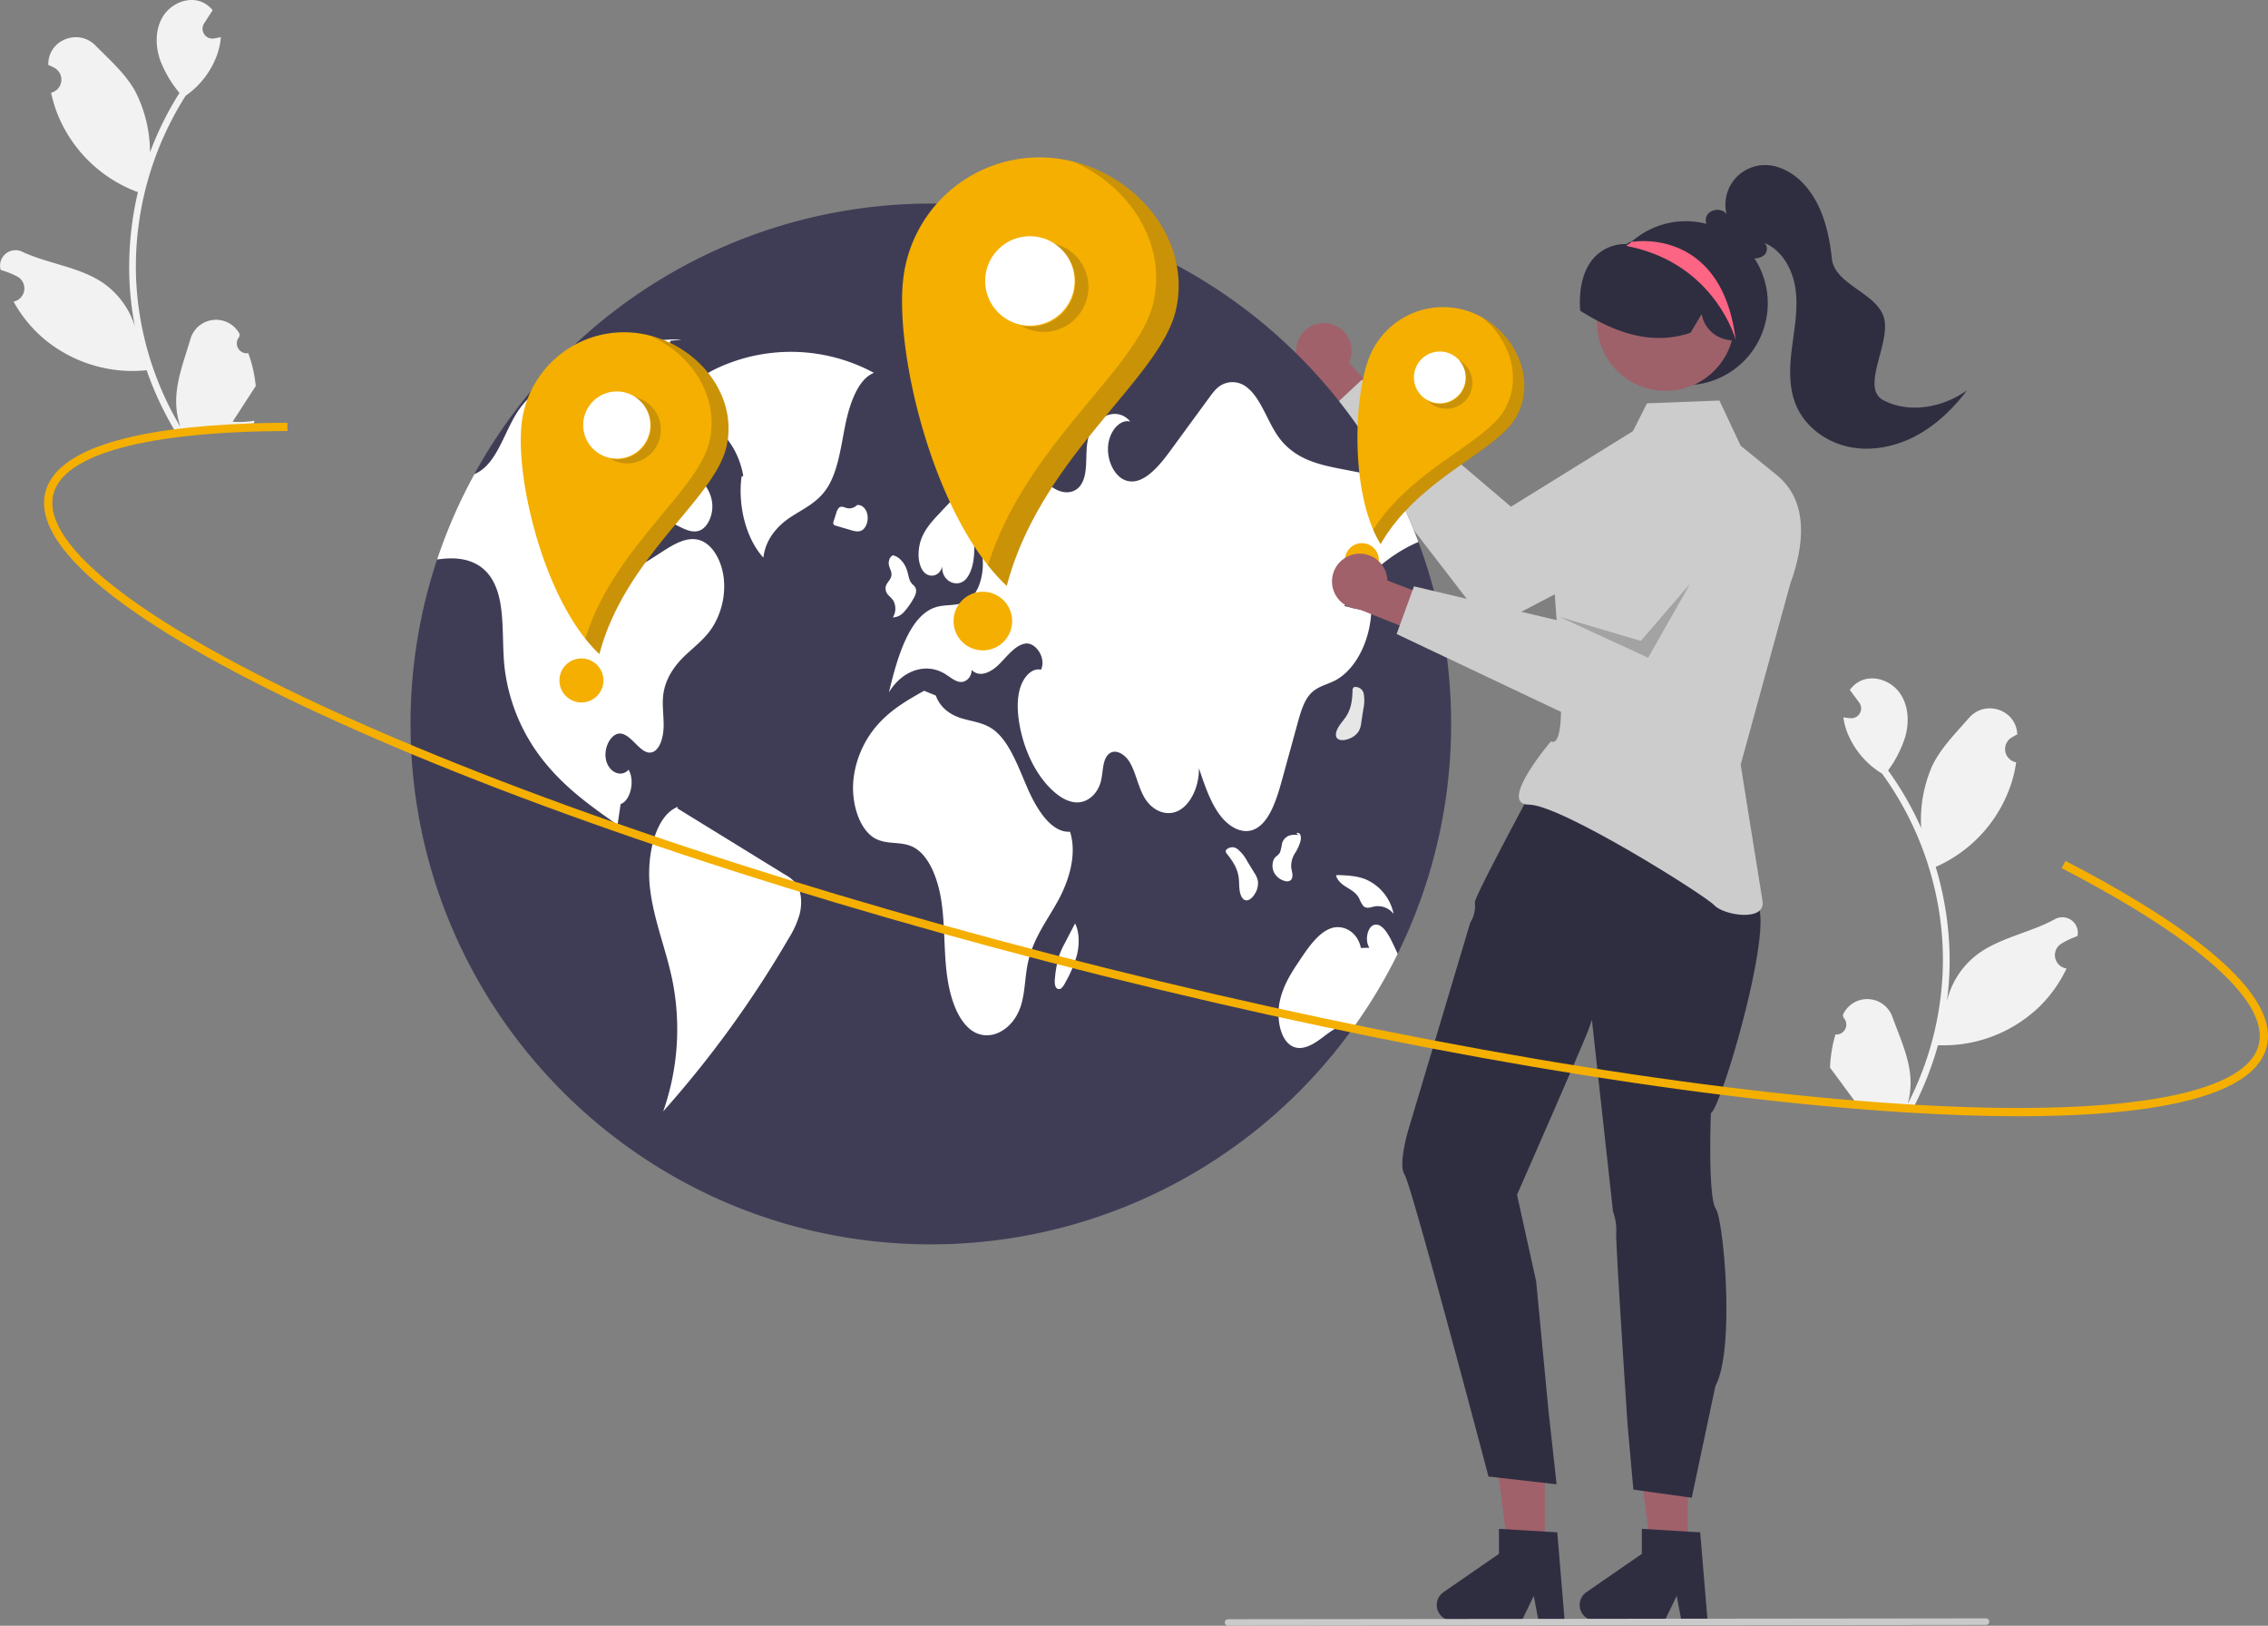
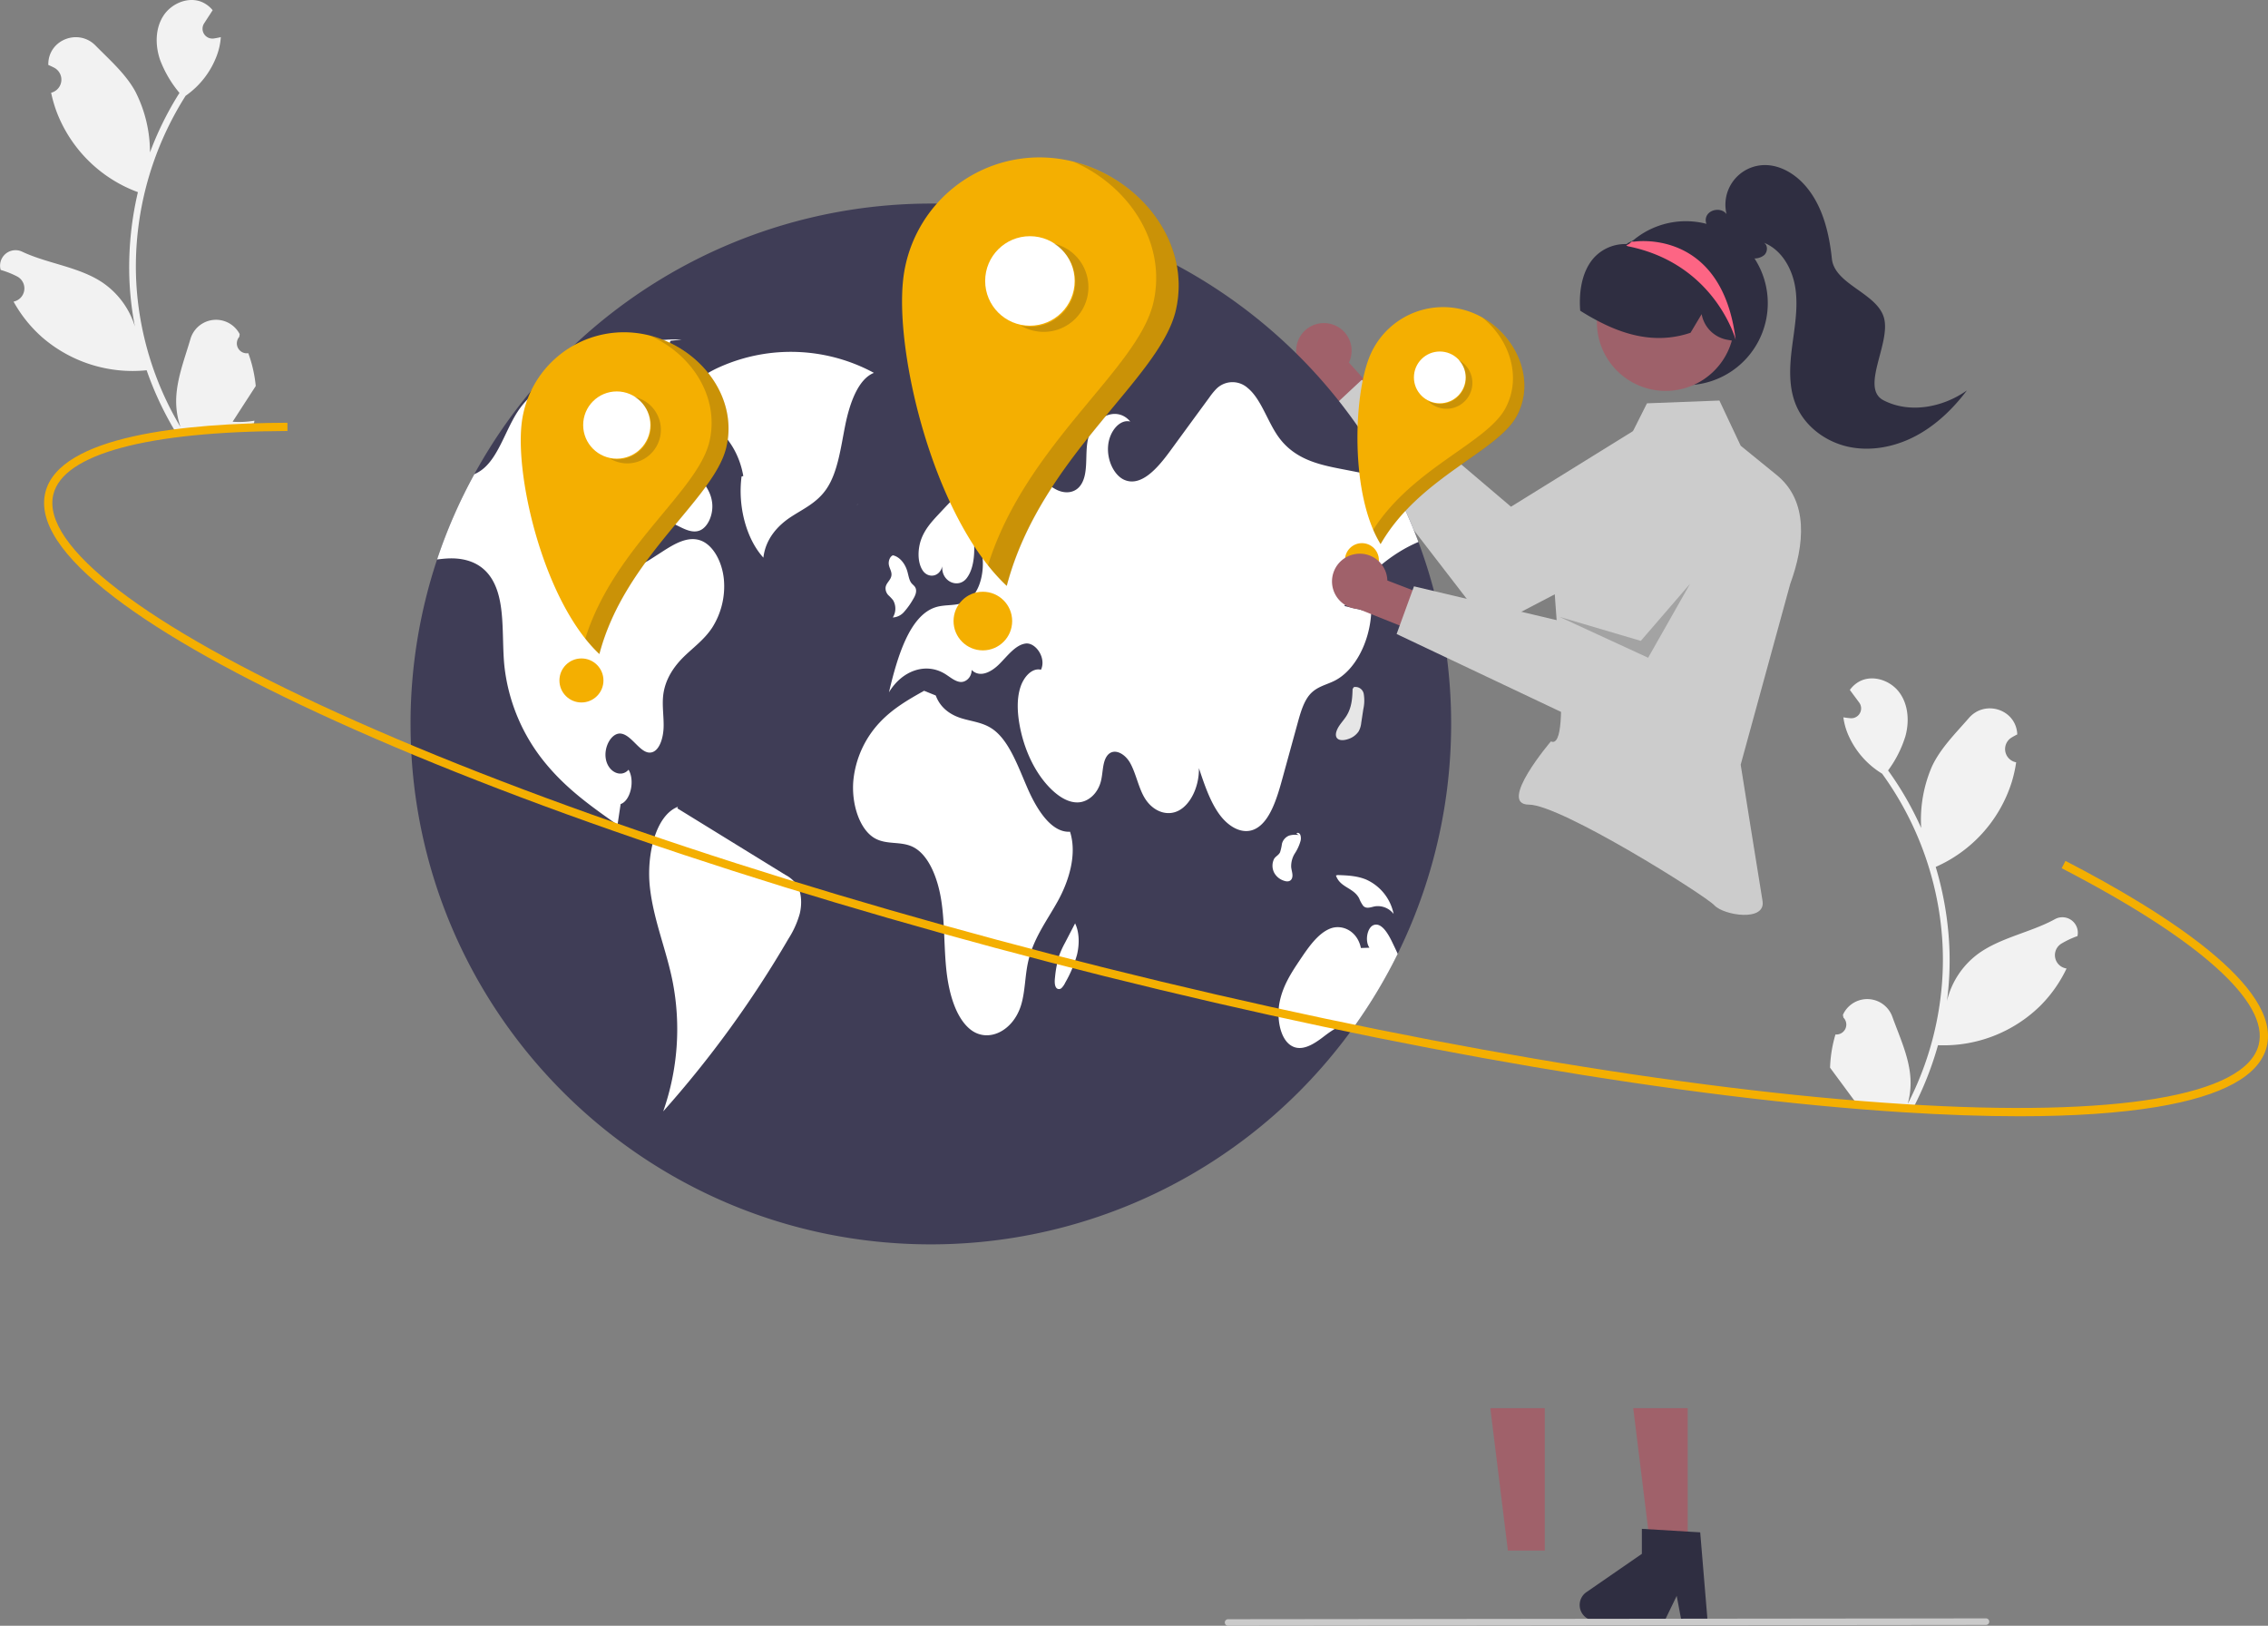
<svg xmlns="http://www.w3.org/2000/svg" width="825.202" height="591.419" data-name="Layer 1">
  <rect width="100%" height="100%" fill="#808080" stroke="none" />
  <path fill="#f2f2f2" d="M667.825 376.317a3.613 3.613 0 0 0 2.907-6.134l-.201-.995.109-.231a9.703 9.703 0 0 1 17.876.899c2.596 7.179 5.99 14.407 6.56 21.896a28.705 28.705 0 0 1-.962 9.839 115.086 115.086 0 0 0 12.68-47.26 111.081 111.081 0 0 0-.111-12.411q-.335-5.081-1.115-10.11a116.42 116.42 0 0 0-20.768-50.362 30.983 30.983 0 0 1-12.25-13.954 23.634 23.634 0 0 1-1.846-6.551c.623.111 1.257.192 1.882.262l.594.059.074.007a3.58 3.58 0 0 0 3.208-5.69l-.766-1.036c-.387-.533-.785-1.055-1.172-1.588a1.784 1.784 0 0 1-.126-.16c-.445-.608-.891-1.205-1.336-1.813a10.352 10.352 0 0 1 3.542-3.119c4.865-2.553 11.309-.328 14.53 4.115 3.232 4.443 3.6 10.483 2.159 15.78a41.485 41.485 0 0 1-6.327 12.512c.241.34.493.671.735 1.012a117.172 117.172 0 0 1 11.315 19.923 48.71 48.71 0 0 1 3.957-22.465c3.093-6.578 8.568-11.985 13.427-17.57 5.837-6.708 17-3.142 17.56 5.732l.015.258q-1.05.53-2.059 1.131a4.901 4.901 0 0 0 1.56 9.002l.098.02a48.767 48.767 0 0 1-1.623 7.223 50.21 50.21 0 0 1-26.436 30.272c-.41.187-.81.374-1.22.55a119.597 119.597 0 0 1 5.022 30.563 113.435 113.435 0 0 1-.934 18.292l.041-.214a29.974 29.974 0 0 1 11.026-16.813c8.167-6.096 19.39-7.958 28.118-12.756a5.625 5.625 0 0 1 8.352 5.867l-.045.225a32.924 32.924 0 0 0-3.77 1.605q-1.05.53-2.06 1.132a4.901 4.901 0 0 0 1.56 9.001l.099.02c.071.014.132.027.204.04a48.808 48.808 0 0 1-9.622 13.626 50.254 50.254 0 0 1-37.15 14.279h-.01a119.562 119.562 0 0 1-9.113 23.048l-28.661-1.335c-.088-.323-.165-.656-.243-.979a32.599 32.599 0 0 0 7.953-.103c-2.005-2.708-4.01-5.437-6.014-8.145a1.781 1.781 0 0 1-.127-.16c-1.016-1.386-2.043-2.762-3.06-4.148v-.001a47.75 47.75 0 0 1 1.963-12.086zM90.344 128.482a3.613 3.613 0 0 1-3.28-5.943c.05-.37.088-.635.139-1.005l-.123-.224a9.703 9.703 0 0 0-17.787 2.001c-2.147 7.326-5.089 14.75-5.195 22.26a28.705 28.705 0 0 0 1.568 9.76 115.086 115.086 0 0 1-15.576-46.386 111.08 111.08 0 0 1-.655-12.394q.02-5.092.488-10.16A116.42 116.42 0 0 1 67.54 34.843a30.983 30.983 0 0 0 11.365-14.684 23.634 23.634 0 0 0 1.438-6.653c-.615.15-1.243.27-1.862.378l-.59.096-.073.01a3.58 3.58 0 0 1-3.553-5.48l.7-1.08c.353-.556.718-1.103 1.071-1.659a1.783 1.783 0 0 0 .117-.167c.407-.634.815-1.258 1.221-1.892A10.352 10.352 0 0 0 73.645.818c-5.013-2.248-11.307.371-14.248 5.005-2.951 4.634-2.945 10.685-1.18 15.882a41.485 41.485 0 0 0 7.089 12.098c-.22.355-.452.7-.672 1.056a117.172 117.172 0 0 0-10.063 20.583 48.71 48.71 0 0 0-5.337-22.177c-3.493-6.374-9.291-11.432-14.487-16.706-6.24-6.335-17.16-2.087-17.171 6.806v.258q1.08.463 2.125 1.002a4.901 4.901 0 0 1-1 9.08l-.098.026a48.767 48.767 0 0 0 2.066 7.11 50.21 50.21 0 0 0 28.256 28.58c.421.161.832.324 1.252.475a119.597 119.597 0 0 0-3.124 30.814 113.433 113.433 0 0 0 2.062 18.2l-.054-.212a29.974 29.974 0 0 0-12.044-16.1C28.49 97.02 17.172 95.854 8.165 91.604A5.625 5.625 0 0 0 .19 97.976l.06.222a32.924 32.924 0 0 1 3.862 1.369q1.08.464 2.125 1.002a4.901 4.901 0 0 1-1 9.08l-.098.027-.2.053a48.808 48.808 0 0 0 10.444 13.004 50.254 50.254 0 0 0 37.961 11.957l.01-.001a119.563 119.563 0 0 0 10.52 22.44l28.524-3.102c.068-.328.124-.665.182-.992a32.6 32.6 0 0 1-7.944.388c1.834-2.827 3.666-5.674 5.5-8.501a1.779 1.779 0 0 0 .116-.168c.928-1.446 1.869-2.882 2.798-4.328v-.002a47.75 47.75 0 0 0-2.706-11.941z" />
  <path fill="#a0616a" d="M484.42 117.912a10.016 10.016 0 0 1 6.382 13.969l15.307 17.017-8.073 11.824-21.278-24.335a10.07 10.07 0 0 1 7.661-18.475z" />
  <path fill="#ccc" d="M627.715 159.698a20.026 20.026 0 0 0-27.608-6.542l-50.339 31.177-54.3-46.157-13.51 12.578 59.986 77.83 77.966-40.644c-1.82.948 10.004-24.663 7.805-28.242z" />
  <path fill="#3f3d56" d="M527.992 263.364a189.27 189.27 0 0 1-189.308 189.308c-104.55 0-189.308-84.757-189.308-189.308a189.245 189.245 0 0 1 9.655-59.842A189.506 189.506 0 0 1 338.684 74.056a189.245 189.245 0 0 1 166.938 99.987 186.774 186.774 0 0 1 10.465 23.106c.41 1.104.81 2.208 1.198 3.323v.01q2.604 7.352 4.586 14.977a189.32 189.32 0 0 1 6.121 47.905z" />
  <path fill="#fff" d="M317.972 135.64a63.517 63.517 0 0 0-55.761-2.28c-7.797 3.392-16.006 9.479-18.607 20.47 10.519-6.208 24.136 3.601 26.842 19.336l-.631.174c-1.43 10.899 1.761 22.764 7.94 29.522.811-7.02 5.427-11.797 9.967-14.78 4.54-2.985 9.562-5.153 13.027-10.283 4.108-6.081 5.15-14.969 6.783-23.077 1.632-8.108 4.728-16.822 10.44-19.081z" />
  <path fill="#fff" d="M259.09 228.384c-2.913 4.375-6.804 7.12-10.296 10.539-3.48 3.428-6.794 8.056-7.488 13.998-.442 3.807.242 7.677.147 11.527-.094 3.849-1.377 8.182-3.996 9.139-4.134 1.493-7.289-6.184-11.537-6.72-3.377-.421-6.416 4.89-5.438 9.497.978 4.606 5.574 6.646 8.214 3.638 2.387 4.007.705 11.275-2.882 12.505-.378 2.524-.757 5.038-1.125 7.562-9.066-6.342-18.226-12.789-25.935-22.075a67.007 67.007 0 0 1-15.271-36.095c-1-10.675.484-22.885-4.417-31.099-3.923-6.573-10.654-8.025-16.712-7.614-1.104.073-2.219.2-3.323.336a187.235 187.235 0 0 1 13.556-31.025 13.282 13.282 0 0 0 3.397-2.114c5.637-4.786 8.14-14.472 12.715-21.171q.442-.647.915-1.262c4.68-6.11 10.949-9.255 17.007-12.18 13.409-6.51 27.207-13.104 41.363-12.2l-4.028.39q-7.051 19.751-14.114 39.502-1.072 3.03-2.166 6.069c-2.671 7.488-5.427 15.46-5.017 23.842.242 4.964 1.967 10.265 5.248 11.968 3.06 1.578 6.405-.357 9.36-2.271a741.51 741.51 0 0 0 3.745-2.409c4.49-2.892 9.465-5.858 14.208-3.923 4.344 1.767 7.551 7.667 8.161 14.03a28.05 28.05 0 0 1-4.29 17.616zm26.71 89.898-39.348-24.227.222-.573c-8.154 3.106-11.54 17.601-10.192 29.456 1.347 11.854 5.917 22.451 8.226 34.002a90.252 90.252 0 0 1-3.403 47.357 387.843 387.843 0 0 0 45.56-62.78 33.588 33.588 0 0 0 4.122-9.138c.833-3.442.705-7.58-.964-10.34a11.51 11.51 0 0 0-4.224-3.757z" />
  <path fill="#fff" d="M234.036 171.363c-1.393 3.131-1.929 7.307-.665 10.547 1.29 3.309 4.02 4.804 6.532 6.05l7.247 3.591c2.41 1.195 5.01 2.402 7.467 1.42 2.965-1.187 5.02-5.834 4.488-10.149-.566-4.59-3.46-7.749-6.136-10.438q-5.618-5.646-11.237-11.29l-2.11 2.584a28.192 28.192 0 0 0-5.586 7.685zm255.106 49.081 9.78 2.303c-.567 11.012-6.026 21.203-13.345 24.894-3.05 1.536-6.447 2.104-8.972 4.975-2.282 2.608-3.439 6.668-4.501 10.548l-5.585 20.32c-1.998 7.298-4.564 15.407-9.76 18.036-4.459 2.262-9.56-.504-12.988-5.143-3.429-4.638-5.521-10.874-7.551-16.953.126 6.626-2.956 13.125-7.32 15.429-4.375 2.303-9.697.22-12.62-4.922-2.104-3.692-2.977-8.561-5.038-12.305-2.062-3.744-6.384-5.89-8.635-2.377-1.483 2.335-1.294 5.91-2.03 8.876-1.146 4.607-4.617 7.499-8.056 7.751-3.428.253-6.773-1.725-9.644-4.406-5.921-5.554-10.286-14.367-11.98-24.158-.746-4.365-.956-9.118.338-13.21 1.293-4.09 4.417-7.246 7.52-6.468 2.04-4.312-1.988-10.033-5.617-9.528-3.639.505-6.489 4.406-9.476 7.404-2.976 2.997-7.14 5.174-10.138 2.198.02 2.766-2.23 4.596-4.176 4.364-1.935-.22-3.66-1.777-5.437-2.881-6.868-4.28-15.586-1.441-20.466 6.657 3.05-12.978 7.52-27.87 16.89-30.92 3.829-1.252 8.004-.221 11.622-2.388 6.405-3.838 7.698-18.341 2.166-24.326.705 5.658.568 12.263-2.419 16.134-2.987 3.87-9.255 1.346-8.876-4.376-.863 3.944-5.154 4.544-7.13 1.515-1.989-3.029-1.82-7.983-.411-11.6s3.807-6.216 6.131-8.709c4.996-5.353 10.065-10.77 15.85-14.135 5.795-3.365 12.484-4.501 18.289-1.157 3.06 1.767 5.753 4.712 8.876 6.269 3.124 1.567 7.089 1.367 9.16-2.293 2.325-4.08 1.231-10.139 2.094-15.24 1.546-9.013 10.559-13.23 15.555-7.277-3.734-.957-7.594 3.46-8.057 8.813-.473 5.353 2.23 10.76 5.848 12.379 6.079 2.692 12.031-4.08 16.628-10.35q7.193-9.843 14.408-19.677a23.782 23.782 0 0 1 2.577-3.134 8.291 8.291 0 0 1 11.327-.231c4.859 3.965 7.14 12.095 11.127 17.69 5.784 8.13 14.44 10.107 22.496 11.684q9.008 1.751 18.026 3.523a186.774 186.774 0 0 1 10.465 23.107c-10.18 4.322-19.573 12.41-26.945 23.295zm19.414 126.542a188.546 188.546 0 0 1-15.67 26.22c-3.786-1.62-7.856 1.272-11.4 3.985-3.703 2.84-8.151 5.606-11.948 3.018-3.88-2.65-5.132-10.064-3.902-15.944 1.23-5.868 4.301-10.538 7.278-14.976 3.155-4.712 6.53-9.602 10.917-11.432 4.396-1.83 10.043.757 11.327 7.004l3.113-.105c-1.746-2.398-.831-7.362 1.514-8.235 2.703-1.02 5.048 2.693 6.647 5.974.715 1.483 1.44 2.976 2.124 4.491z" />
  <path fill="#fff" d="M389.328 302.563c-6.69.42-11.991-7.817-15.513-15.92-3.522-8.104-6.736-17.372-12.774-21.496-3.45-2.357-7.382-2.68-11.124-3.823-3.742-1.142-7.66-3.505-9.448-8.318l-4.244-1.715c-5.606 3.152-11.286 6.362-16.116 11.491a36.018 36.018 0 0 0-9.603 20.994c-.81 8.496 2.184 17.97 7.778 21.161 4.42 2.522 9.568.932 14.045 3.241 5.595 2.884 8.916 11.264 10.174 19.537s.938 16.871 1.838 25.238 3.379 17.074 8.51 21.361c6.42 5.366 15.84.907 18.721-8.86 1.413-4.791 1.364-10.197 2.421-15.17 1.861-8.76 6.883-15.257 10.866-22.442 3.983-7.184 7.119-16.942 4.47-25.28zm-66.12-86.063a17.86 17.86 0 0 1 1.742 1.85 6.077 6.077 0 0 1-.107 6.275 5.839 5.839 0 0 0 4.182-2.125 26.88 26.88 0 0 0 3.206-4.516c.682-1.113 1.408-2.617.945-3.94-.316-.901-1.064-1.286-1.588-1.965-.83-1.075-1.036-2.783-1.466-4.259-.929-3.188-3.153-5.532-5.567-5.867l.335.064c-1.009.346-1.713 1.947-1.49 3.388.203 1.313 1.047 2.402.963 3.741-.12 1.925-2.044 2.828-2.163 4.753a3.674 3.674 0 0 0 1.008 2.6z" />
  <path fill="#e6e6e6" d="m311.744 183.791.03-.006a5.357 5.357 0 0 0 .57-.608z" />
-   <path fill="#fff" d="M313.75 192.826c1.48-.952 2.306-3.583 1.817-5.785-.486-2.189-2.207-3.66-3.794-3.256a3.866 3.866 0 0 1-3.595 1.059c-.98-.253-2.058-.903-2.909-.164a4.404 4.404 0 0 0-.99 1.935l-.945 2.9a1.83 1.83 0 0 0-.112 1.099.931.931 0 0 0 .714.567l5.669 1.672c1.377.406 2.864.797 4.145-.027zm142.656 124.731-2.62-4.29a14.334 14.334 0 0 0-3.454-4.336 3.06 3.06 0 0 0-4.356.437l.107.817c1.99 2.498 4.097 5.272 4.602 8.98.2 1.461.13 2.974.305 4.442s.67 2.99 1.618 3.623c1.376.919 2.99-.436 3.97-2.09a7.193 7.193 0 0 0 1.114-4.578 8.03 8.03 0 0 0-1.286-3.005z" />
  <path fill="#e6e6e6" d="m495.282 262.94.758-4.97a14.334 14.334 0 0 0 .15-5.54 3.06 3.06 0 0 0-3.614-2.472l-.444.693c-.086 3.194-.261 6.673-2.262 9.835-.79 1.246-1.816 2.359-2.628 3.594s-1.412 2.72-1.095 3.814c.46 1.589 2.569 1.592 4.382.958a7.193 7.193 0 0 0 3.802-2.785 8.03 8.03 0 0 0 .95-3.127z" />
  <path fill="#fff" d="M470.109 319.419c.427-1.228-.19-2.636-.32-3.993a8.765 8.765 0 0 1 1.334-4.97 16.154 16.154 0 0 0 2.078-4.556 3.812 3.812 0 0 0-.1-2.231c-.288-.65-.989-.946-1.39-.432l.86.554a7.829 7.829 0 0 0-3.49.17 4.318 4.318 0 0 0-2.644 2.98 18.44 18.44 0 0 1-.693 3.092c-.513 1.054-1.505 1.405-2.13 2.33a5.57 5.57 0 0 0 .089 5.292 6.177 6.177 0 0 0 3.494 2.747c1.05.377 2.432.397 2.912-.983zm24.402 7.362a12.005 12.005 0 0 0 1.512 2.775c1.168 1.177 2.756.454 4.173.168a7.215 7.215 0 0 1 6.864 2.753 17.471 17.471 0 0 0-10.048-12.537c-3.341-1.362-6.86-1.493-10.334-1.616l-.6.154c1.529 4.452 6.331 4.352 8.433 8.303z" />
  <path fill="#e6e6e6" d="m391.159 335.886.009.02.174-.337z" />
  <path fill="#fff" d="M387.457 343.051a32.889 32.889 0 0 0-2.077 4.563 39.711 39.711 0 0 0-1.505 7.806c-.188 1.505-.246 3.426.696 4.16a1.337 1.337 0 0 0 1.75-.238 6.918 6.918 0 0 0 1.267-1.885 43.417 43.417 0 0 0 4.28-10.159c.903-3.744.894-8.151-.7-11.393l-3.711 7.146z" />
  <path fill="#e6e6e6" d="M351.744 152.15a4.215 4.215 0 0 0 4.543.886 14.999 14.999 0 0 0 4.273-2.823 10.055 10.055 0 0 0 2.591-2.826 5.732 5.732 0 0 0 .53-4.367c-.585-1.712-2.07-2.285-3.38-2.674l-6.293-1.866 1.517-1.367c-1.56-.838-3.288.717-4.263 2.642a14.224 14.224 0 0 0-1.295 3.984c-.522 3.021-.011 6.62 1.777 8.41zm37.031-12.432a3.465 3.465 0 0 0 4.722.384 5.28 5.28 0 0 0 2.089-3.762c.148-1.65-.667-3.484-1.832-3.626l.266-1.545c-2.244-.405-5.006-.486-6.209 2.24a6.399 6.399 0 0 0 .964 6.309z" />
  <path fill="#f4af01" d="M383.828 57.574a49.926 49.926 0 0 0-55.207 44.015c-3.09 27.4 11.344 86.898 37.662 111.528 12.392-47.189 55.814-75.179 61.56-100.336 6.14-26.88-16.615-52.116-44.015-55.207z" />
  <circle cx="374.728" cy="102.203" r="16.282" fill="#fff" data-name="b262ea8c-1946-46c9-a449-3a1996c39394" />
  <circle cx="357.608" cy="225.929" r="10.665" fill="#f4af01" data-name="bcc29a3a-8123-4529-80aa-6f70df2823cf" />
  <path fill="#231f20" d="M388.2 90.538a16.282 16.282 0 0 1-16.772 27.912 16.28 16.28 0 0 0 11.909-29.852 16.282 16.282 0 0 1 4.863 1.94z" opacity=".2" style="isolation:isolate" />
  <path fill="#231f20" d="M427.907 112.834c-5.746 25.157-49.169 53.147-61.56 100.336a69.06 69.06 0 0 1-6.878-7.535c13.925-44.356 54.645-71.309 60.196-95.615 4.969-21.754-8.988-42.429-29.014-51.163 24.242 6.094 42.882 29.343 37.256 53.977z" opacity=".2" style="isolation:isolate" />
  <path fill="#f4af01" d="M231.245 121.106a37.492 37.492 0 0 0-41.458 33.053c-2.321 20.576 8.519 65.258 28.282 83.754 9.306-35.437 41.915-56.457 46.23-75.349 4.61-20.186-12.478-39.137-33.054-41.458z" />
  <circle cx="224.412" cy="154.621" r="12.228" fill="#fff" data-name="b262ea8c-1946-46c9-a449-3a1996c39394" />
  <circle cx="211.555" cy="247.535" r="8.009" fill="#f4af01" data-name="bcc29a3a-8123-4529-80aa-6f70df2823cf" />
  <path fill="#231f20" d="M234.529 145.86a12.227 12.227 0 1 1-12.596 20.962 12.226 12.226 0 0 0 8.943-22.419 12.227 12.227 0 0 1 3.653 1.457z" opacity=".2" style="isolation:isolate" />
  <path fill="#231f20" d="M264.347 162.604c-4.315 18.892-36.924 39.911-46.23 75.349a51.862 51.862 0 0 1-5.164-5.659c10.457-33.31 41.036-53.55 45.205-71.803 3.731-16.337-6.75-31.863-21.79-38.422 18.206 4.577 32.204 22.036 27.979 40.535z" opacity=".2" style="isolation:isolate" />
  <path fill="#a0616a" d="M614.063 564.054h-13.425l-6.387-51.784 19.815.001-.003 51.783z" />
  <path fill="#2f2e41" d="M621.285 589.546h-9.526l-1.7-8.994-4.355 8.994h-25.267a5.68 5.68 0 0 1-3.227-10.354l20.177-13.935v-9.092l21.223 1.266z" />
  <path fill="#a0616a" d="M562.063 564.054h-13.425l-6.387-51.784 19.815.001-.003 51.783z" />
-   <path fill="#2f2e41" d="M569.285 589.546h-9.526l-1.7-8.994-4.355 8.994h-25.267a5.68 5.68 0 0 1-3.227-10.354l20.177-13.935v-9.092l21.223 1.266zm-58.226-162.213c2.57 3.854 30.519 109.793 30.519 109.793l24.782 2.827-2.941-26.656-4.496-47.17-6.963-31.485s24.587-55.956 26.141-60.414l1.105-3.198 7.682 69.714a19.577 19.577 0 0 1 1.169 7.785c-.231 4.354 4.136 69.868 4.136 69.868l2.1 23.495 21.233 2.95 8.615-40.652c7.194-13.206 3.07-60.132.128-64.5s-1.772-34.786-1.772-34.786c3.756-1.322 26.156-77.706 14.952-77.255.72-4.072 1.285-7.708 1.285-7.708l-19.449-15.684-48.673-12.653-12.28-5.897s-21.931 40.555-21.713 42.571a11.214 11.214 0 0 1-1.657 7.31l-22.143 74.108s-4.355 13.745-1.76 17.637z" />
  <path fill="#ccc" d="m633.341 162.147-7.743-16.44-26.354 1.013-8.597 17.104s-24.566 29.342-25.362 38.883c-1 12 7.312 70.813-1 67 0 0-19.594 23-8 23s64.043 32.924 67.484 36.627 18.805 6.103 17.516-1.627-7.944-49.533-7.944-49.533l18.019-65.733c5.186-14.192 6.8-30.11-4.923-39.644z" />
  <path fill="#f4af01" d="M535.722 113.76a28.88 28.88 0 0 0-37.498 16.187c-5.885 14.825-6.86 50.229 4.091 67.972 14.08-24.46 42.569-33.49 49.595-46.66 7.508-14.074-1.363-31.614-16.188-37.5z" />
  <circle cx="523.867" cy="137.29" r="9.419" fill="#fff" data-name="b262ea8c-1946-46c9-a449-3a1996c39394" />
  <circle cx="495.528" cy="203.754" r="6.169" fill="#f4af01" data-name="bcc29a3a-8123-4529-80aa-6f70df2823cf" />
  <path fill="#231f20" d="M533.158 132.824a9.419 9.419 0 0 1-13.6 13.034 9.418 9.418 0 0 0 11.18-14.856 9.419 9.419 0 0 1 2.42 1.822z" opacity=".2" style="isolation:isolate" />
  <path fill="#231f20" d="M551.937 151.297c-7.026 13.17-35.514 22.202-49.594 46.661a39.949 39.949 0 0 1-2.695-5.25c14.506-22.645 41.328-31.508 48.116-44.233 6.076-11.389 1.424-25.048-8.428-32.963 12.606 7.082 19.482 22.889 12.601 35.785z" opacity=".2" style="isolation:isolate" />
  <path fill="#a0616a" d="M492.747 201.63a10.016 10.016 0 0 1 12.035 9.542l21.368 8.202-1.817 14.201-30.014-12.007a10.07 10.07 0 0 1-1.572-19.938z" />
  <path fill="#ccc" d="M642.053 172.365a20.026 20.026 0 0 0-27.565 6.72l-30.671 50.648-69.347-16.437-6.317 17.344 88.805 42.066 44.977-71.637c6.734-9.464 10.031-22.652.118-28.704z" />
  <path fill="#2f2e41" d="M643.199 110.293a29.823 29.823 0 1 1-51.296-20.685l.143-.143c.239-.25.478-.501.728-.74a.012.012 0 0 0 .012-.012c.31-.286.62-.573.942-.847a29.815 29.815 0 0 1 49.47 22.427z" />
  <circle cx="606.028" cy="117.193" r="25.008" fill="#9e616a" />
  <path fill="#2f2e41" d="m632.584 124.325-4.143-.732a11.554 11.554 0 0 1-9.305-9.317l-4.043 6.775-.177.059c-9.633 3.198-19.655 2.242-30.633-2.92a85.465 85.465 0 0 1-9.119-5.028l-.216-.135-.018-.254c-.56-8.136 1.266-14.932 5.142-19.138a15.417 15.417 0 0 1 11.633-4.85.957.957 0 0 0 .413-.227c.056-.041.112-.082.167-.12v-.042l.288-.136a37 37 0 0 1 1.875-.821 28.2 28.2 0 0 1 29.448 5.708c7.703 7.354 11.236 19.695 8.792 30.71z" />
  <path fill="#2f2e41" d="M685.33 145.632c-8.51-4.393 2.436-20.335.236-29.656-2.199-9.32-18.037-12.318-19.046-21.842s-3.382-19.346-9.666-26.572c-4.016-4.618-9.933-8.027-16.025-7.449A14.409 14.409 0 0 0 628.2 77.905c-1.734-2.457-6.223-1.925-7.334.87-.988 2.486 1.194 5.497 3.763 5.717 3.36 4.15 7.208 8.554 12.473 9.39a5.68 5.68 0 0 0 4.84-1.116c1.24-1.19 1.335-3.568-.134-4.457 6.616 2.628 10.495 9.782 11.477 16.833.982 7.05-.377 14.185-1.272 21.248s-1.28 14.492 1.49 21.05c3.27 7.749 10.804 13.303 19.024 15.084s16.976.04 24.417-3.882c7.44-3.922 13.646-9.909 18.715-16.621-8.732 6.2-20.812 8.522-30.328 3.61z" />
  <path fill="#fd6584" d="M631.52 123.63s-7.408-27.652-39.163-34.034a4.044 4.044 0 0 1-.31-.131 4.195 4.195 0 0 0-.335-.18 22.86 22.86 0 0 1 1.062-.56.012.012 0 0 0 .012-.012c.31-.286.62-.573.942-.847l.907.036s31.863-5.046 36.885 35.728z" />
  <path d="m614.934 212.357-17.935 20.779-29.635-8.751 32.307 14.888 15.263-26.916z" opacity=".2" />
  <path fill="#cacaca" d="m722.586 591.112-275.75.307a1.19 1.19 0 0 1 0-2.381l275.75-.308a1.19 1.19 0 1 1 0 2.382z" />
  <path fill="#f4af01" d="M734.69 406.072q-19.369 0-42.457-1.464c-79.614-5.056-182.738-22.633-290.376-49.492-107.638-26.86-206.93-59.794-279.586-92.735-35.392-16.046-62.556-31.236-80.735-45.147-19.247-14.727-27.666-27.564-25.024-38.153 5.148-20.629 50.731-25.142 88.064-25.295l.013 3c-51.268.21-81.514 8.387-85.166 23.022-4.652 18.64 33.287 47.74 104.087 79.841 72.496 32.868 171.606 65.74 279.073 92.557 107.468 26.816 210.402 44.363 289.84 49.408 77.579 4.928 124.743-2.938 129.395-21.578 3.862-15.477-21.598-38.276-71.69-64.198l1.38-2.665c36.396 18.836 78.645 45.852 73.221 67.59-2.643 10.588-16.105 17.964-40.015 21.922-13.63 2.256-30.37 3.387-50.025 3.387z" />
</svg>